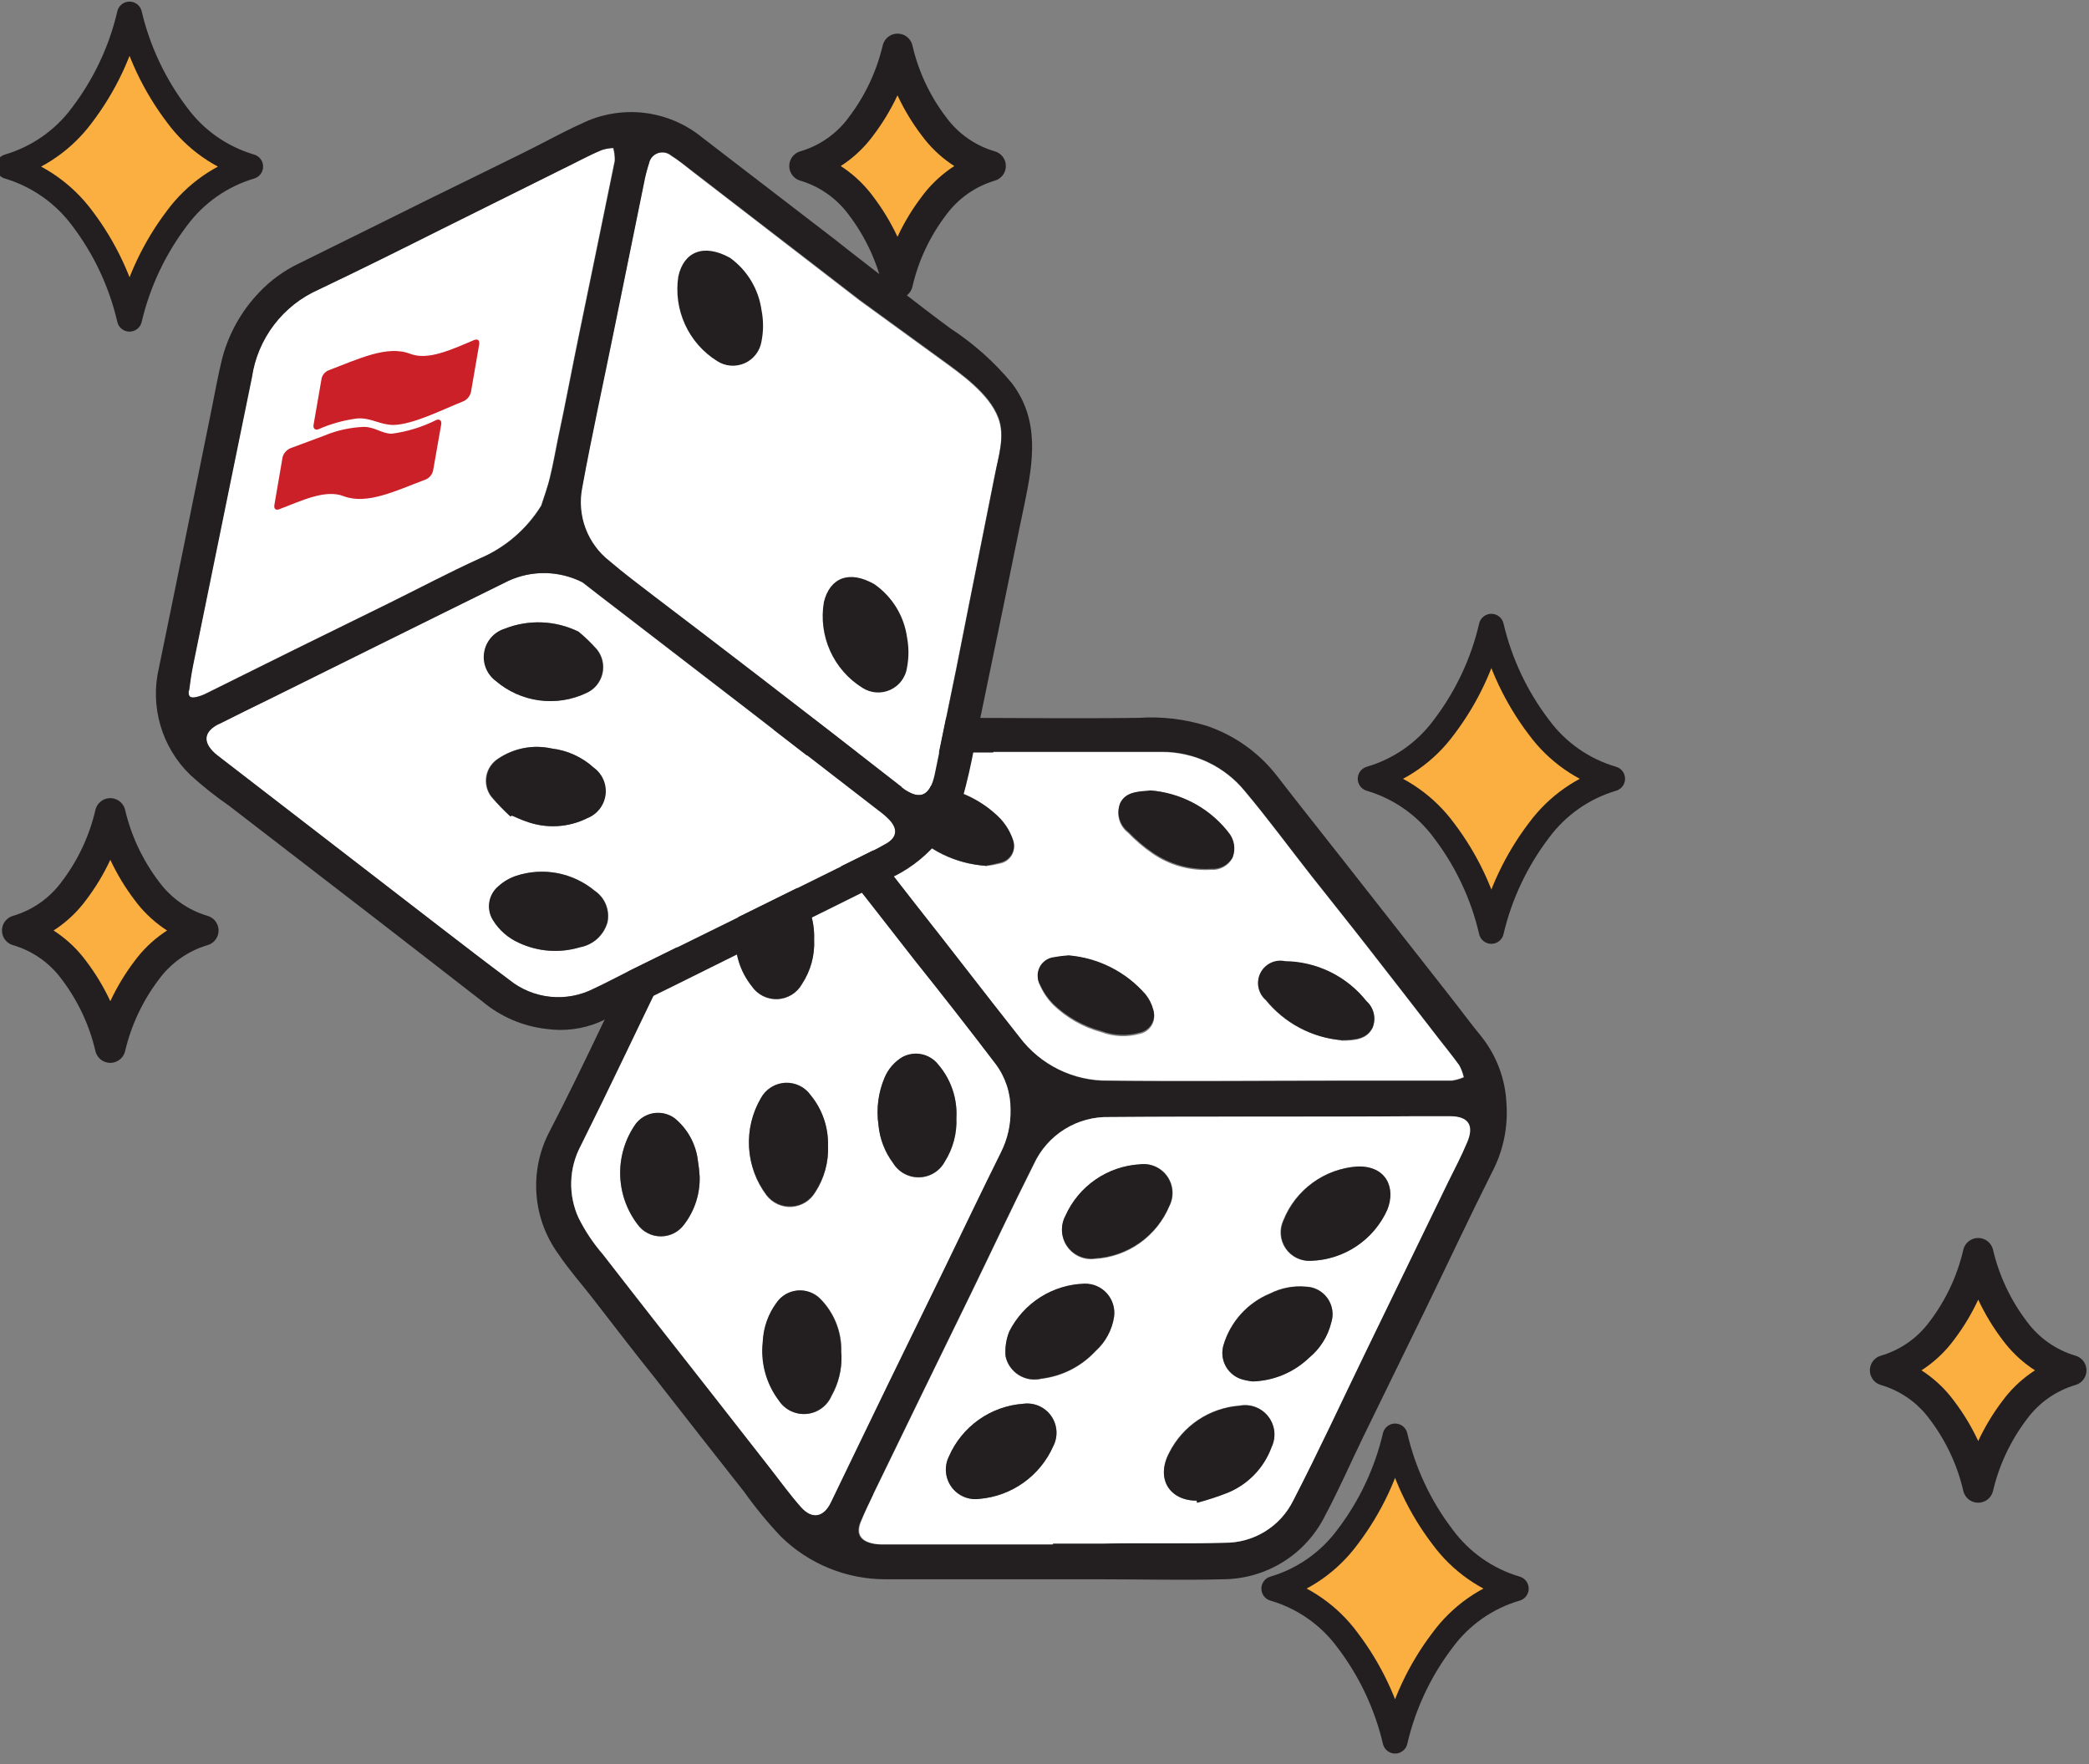
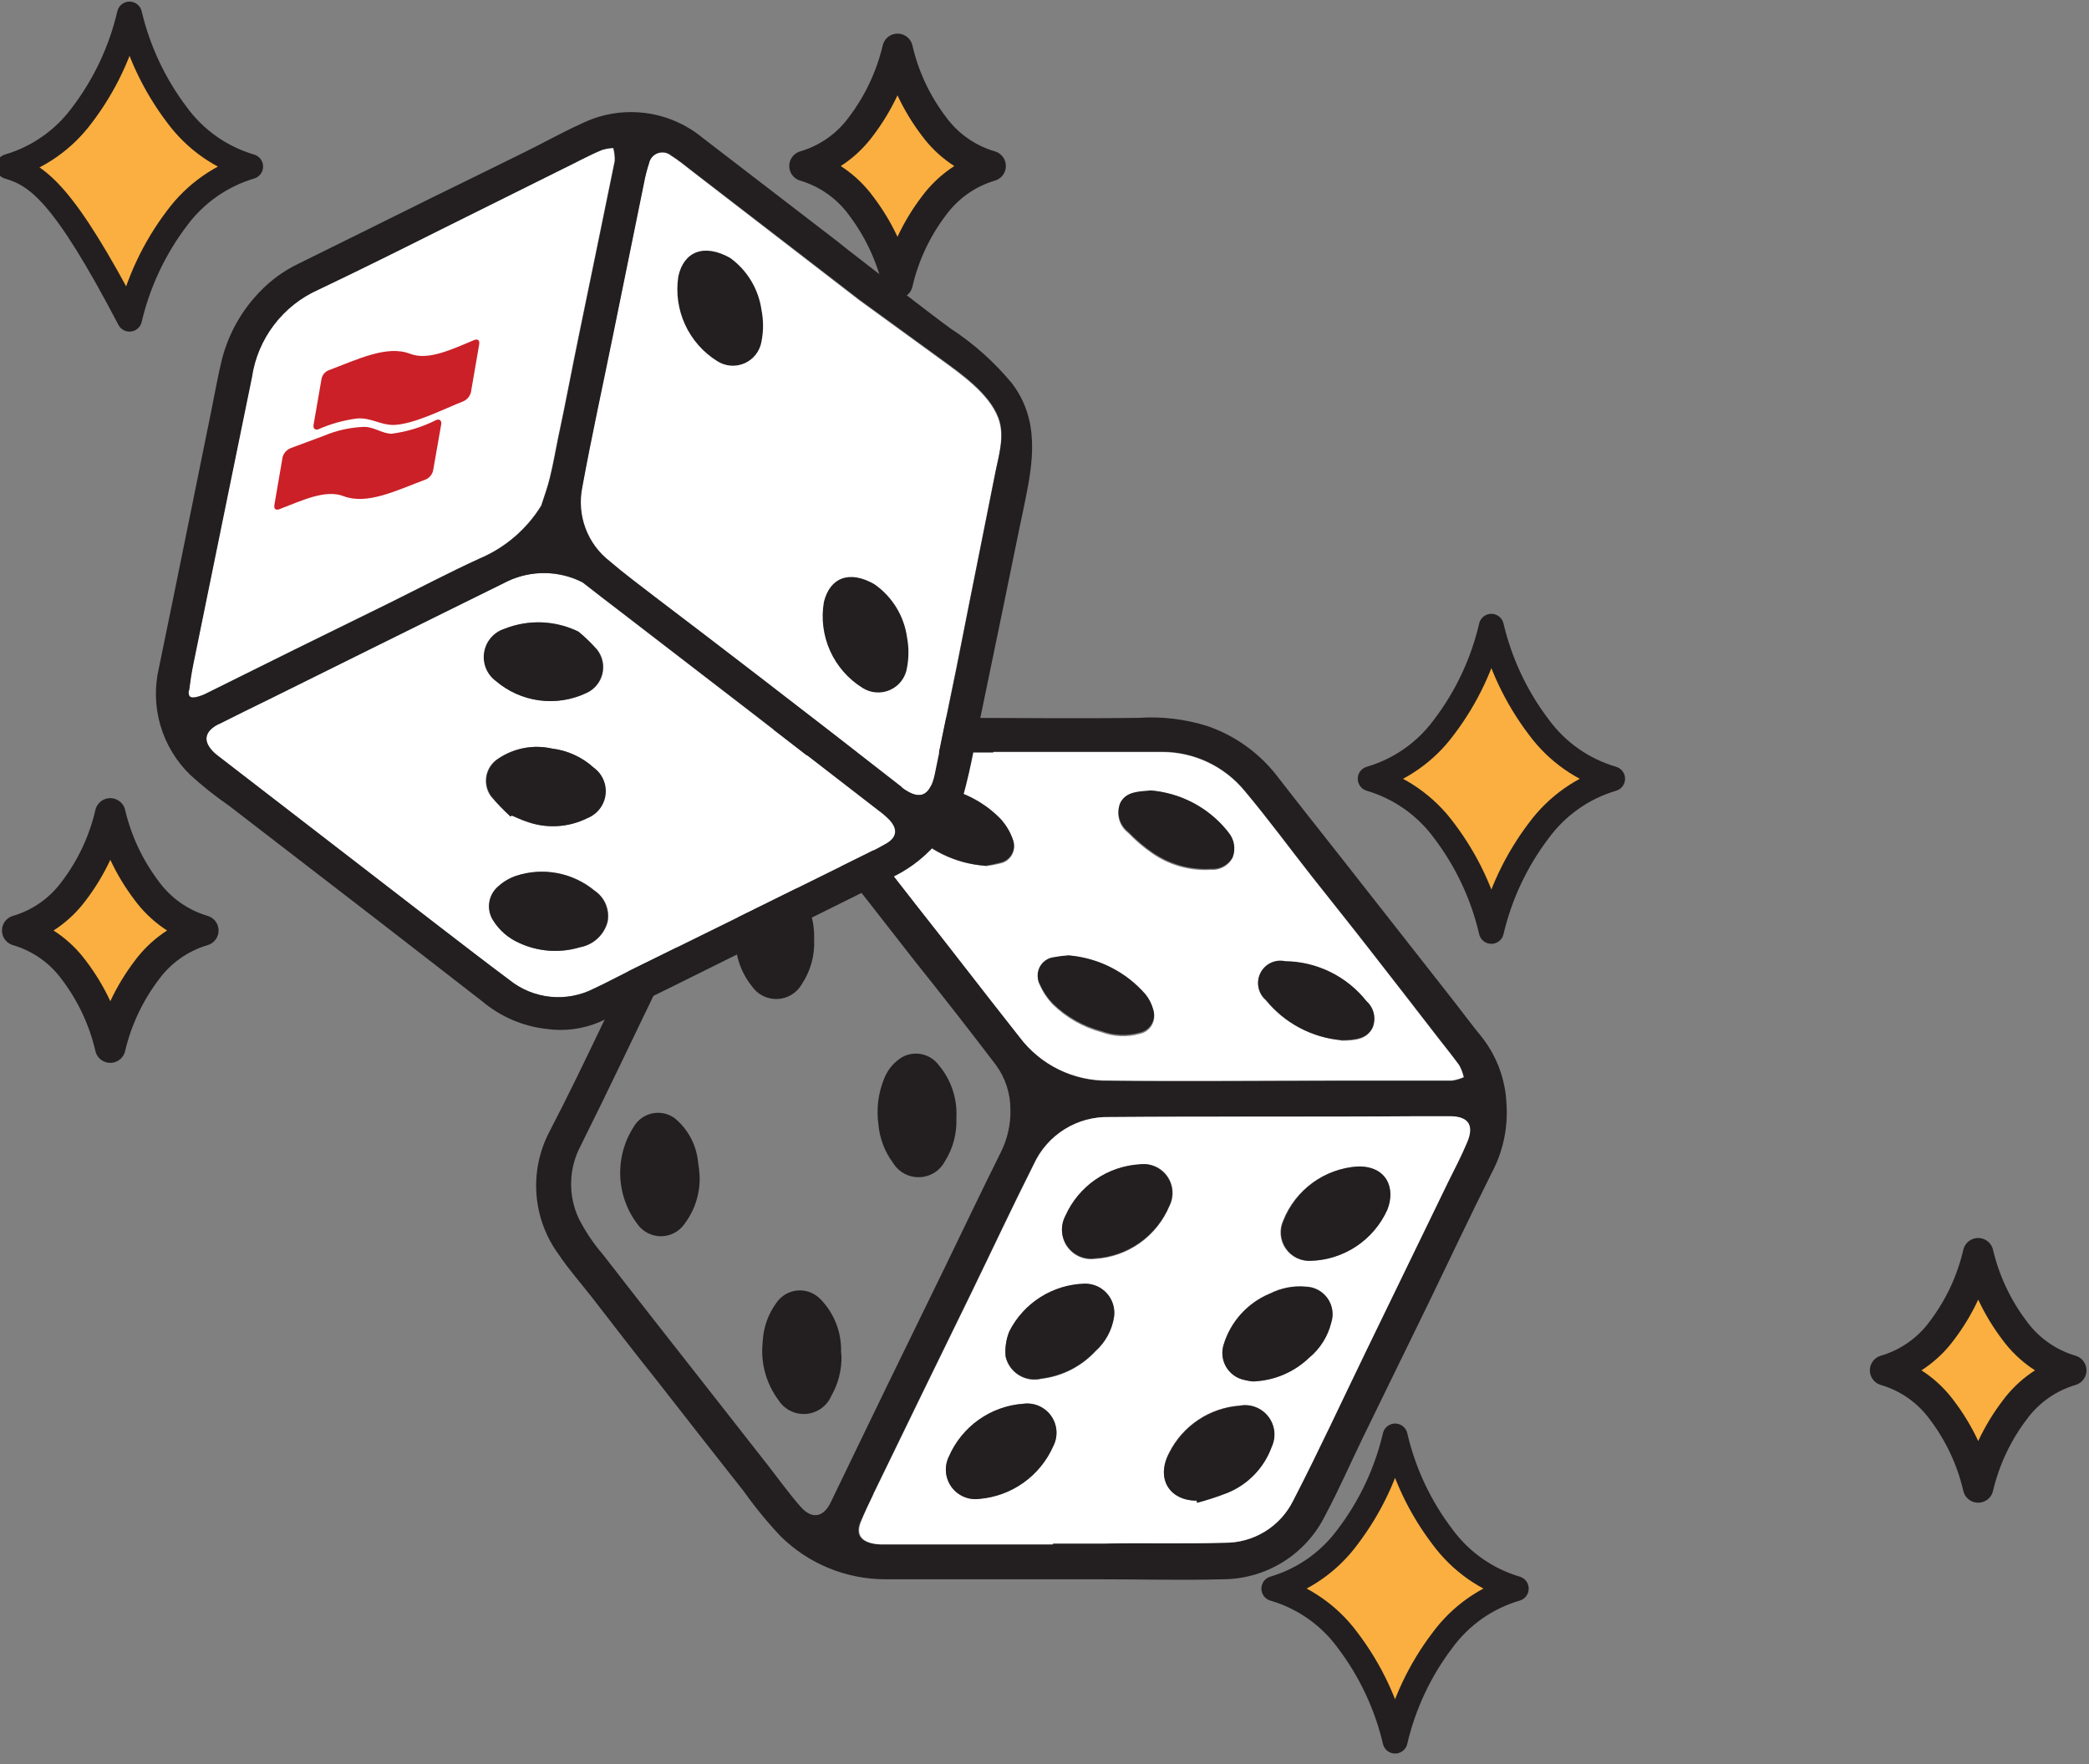
<svg xmlns="http://www.w3.org/2000/svg" width="148" height="125" viewBox="0 0 148 125" fill="none">
  <rect x="0" y="0" width="148" height="125" fill="#808080" stroke="none" />
  <path d="M56.997 11.76C58.603 11.291 60.01 10.305 60.999 8.956C62.238 7.327 63.12 5.455 63.59 3.463C64.05 5.457 64.93 7.329 66.17 8.956C67.163 10.306 68.573 11.292 70.182 11.76C68.574 12.236 67.165 13.225 66.17 14.574C64.93 16.201 64.05 18.073 63.59 20.066C63.12 18.074 62.238 16.203 60.999 14.574C60.008 13.225 58.602 12.237 56.997 11.76V11.76Z" fill="#FAAF40" stroke="#231F20" stroke-width="2.16" stroke-linecap="round" stroke-linejoin="round" />
  <path d="M1.22 65.922C2.828 65.452 4.238 64.466 5.232 63.117C6.47 61.489 7.35 59.618 7.812 57.625C8.281 59.617 9.164 61.488 10.402 63.117C11.395 64.464 12.8 65.449 14.405 65.922C12.8 66.395 11.395 67.38 10.402 68.726C9.164 70.355 8.281 72.226 7.812 74.218C7.35 72.226 6.47 70.354 5.232 68.726C4.238 67.377 2.828 66.391 1.22 65.922V65.922Z" fill="#FAAF40" stroke="#231F20" stroke-width="2.16" stroke-linecap="round" stroke-linejoin="round" />
  <path d="M133.556 97.082C135.164 96.612 136.574 95.627 137.568 94.278C138.806 92.65 139.686 90.778 140.148 88.786C140.617 90.778 141.5 92.649 142.738 94.278C143.731 95.624 145.136 96.609 146.741 97.082C145.136 97.555 143.731 98.54 142.738 99.887C141.5 101.516 140.617 103.387 140.148 105.379C139.686 103.386 138.806 101.514 137.568 99.887C136.574 98.537 135.164 97.552 133.556 97.082V97.082Z" fill="#FAAF40" stroke="#231F20" stroke-width="2.16" stroke-linecap="round" stroke-linejoin="round" />
  <path d="M97.078 55.171C99.172 54.561 101.006 53.277 102.298 51.52C103.911 49.402 105.056 46.965 105.657 44.372C106.266 46.965 107.414 49.4 109.026 51.52C110.318 53.277 112.152 54.561 114.246 55.171C112.153 55.789 110.32 57.075 109.026 58.833C107.414 60.952 106.266 63.388 105.657 65.98C105.056 63.387 103.911 60.951 102.298 58.833C101.004 57.075 99.171 55.789 97.078 55.171V55.171Z" fill="#FAAF40" stroke="#231F20" stroke-width="1.77" stroke-linecap="round" stroke-linejoin="round" />
  <path d="M90.251 112.546C92.344 111.928 94.178 110.642 95.471 108.885C97.085 106.766 98.233 104.33 98.84 101.737C99.44 104.331 100.585 106.768 102.2 108.885C103.493 110.642 105.326 111.928 107.419 112.546C105.325 113.156 103.491 114.44 102.2 116.197C100.587 118.315 99.442 120.752 98.84 123.345C98.231 120.752 97.083 118.317 95.471 116.197C94.18 114.44 92.345 113.156 90.251 112.546V112.546Z" fill="#FAAF40" stroke="#231F20" stroke-width="1.77" stroke-linecap="round" stroke-linejoin="round" />
-   <path d="M0.596 11.799C2.688 11.184 4.521 9.902 5.816 8.147C7.427 6.028 8.572 3.593 9.175 1C9.786 3.592 10.934 6.027 12.544 8.147C13.834 9.903 15.664 11.186 17.754 11.799C15.668 12.42 13.84 13.701 12.544 15.451C10.932 17.574 9.784 20.013 9.175 22.608C8.574 20.012 7.429 17.572 5.816 15.451C4.515 13.703 2.684 12.422 0.596 11.799V11.799Z" fill="#FAAF40" stroke="#231F20" stroke-width="1.77" stroke-linecap="round" stroke-linejoin="round" />
+   <path d="M0.596 11.799C2.688 11.184 4.521 9.902 5.816 8.147C7.427 6.028 8.572 3.593 9.175 1C9.786 3.592 10.934 6.027 12.544 8.147C13.834 9.903 15.664 11.186 17.754 11.799C15.668 12.42 13.84 13.701 12.544 15.451C10.932 17.574 9.784 20.013 9.175 22.608C4.515 13.703 2.684 12.422 0.596 11.799V11.799Z" fill="#FAAF40" stroke="#231F20" stroke-width="1.77" stroke-linecap="round" stroke-linejoin="round" />
  <path d="M52.226 53.584C51.383 54.554 50.706 55.656 50.22 56.846C49.412 58.462 48.642 60.079 47.863 61.715C47.25 62.99 46.714 64.305 46.081 65.561C43.627 70.43 41.417 75.396 38.904 80.216C38.202 81.576 37.892 83.104 38.009 84.629C38.126 86.155 38.665 87.618 39.567 88.854C40.297 89.944 41.183 90.938 41.991 91.98C43.501 93.927 44.991 95.875 46.5 97.754C48.564 100.403 50.639 103.048 52.722 105.69C53.514 106.805 54.383 107.862 55.322 108.855C57.297 110.796 59.955 111.884 62.723 111.884C65.041 111.884 67.358 111.884 69.666 111.884H77.875C80.796 111.884 83.718 111.961 86.639 111.884C88.147 111.878 89.624 111.453 90.904 110.655C92.184 109.857 93.216 108.717 93.884 107.365C94.858 105.544 95.685 103.636 96.591 101.776C98.081 98.708 99.59 95.651 101.08 92.583C102.57 89.516 104.109 86.234 105.686 83.089C106.49 81.581 106.851 79.876 106.728 78.171C106.652 76.485 106.057 74.862 105.024 73.526C104.225 72.553 103.447 71.491 102.648 70.479L95.004 60.741C93.475 58.793 91.917 56.846 90.417 54.898C89.159 53.304 87.469 52.104 85.548 51.441C83.976 50.944 82.325 50.746 80.68 50.857C76.191 50.915 71.701 50.857 67.212 50.857C66.005 50.857 64.817 50.857 63.609 50.857C61.856 50.857 60.104 50.857 58.351 50.857C57.199 50.876 56.063 51.127 55.01 51.596C53.958 52.064 53.011 52.74 52.226 53.584V53.584ZM103.719 76.331C103.45 76.452 103.165 76.534 102.872 76.574C100.321 76.574 97.779 76.574 95.237 76.574C89.668 76.574 84.098 76.633 78.537 76.574C77.324 76.592 76.124 76.324 75.035 75.791C73.945 75.258 72.996 74.475 72.266 73.507C69.802 70.391 67.397 67.246 64.924 64.12C63.453 62.231 62.002 60.361 60.483 58.472C59.51 57.177 58.438 55.872 57.445 54.577C57.269 54.27 57.132 53.943 57.036 53.603C57.372 53.473 57.721 53.385 58.078 53.34C62.178 53.34 66.278 53.34 70.387 53.34V53.252C74.379 53.252 78.362 53.252 82.354 53.252C83.474 53.256 84.578 53.508 85.588 53.99C86.598 54.471 87.489 55.17 88.197 56.038C89.833 57.985 91.352 60.059 92.93 62.065C94.273 63.769 95.637 65.464 96.971 67.177C98.636 69.3 100.282 71.443 101.937 73.575C102.424 74.198 102.911 74.802 103.378 75.445C103.535 75.722 103.65 76.02 103.719 76.331V76.331ZM61.847 105.875C64.151 101.123 66.466 96.371 68.79 91.619C70.27 88.571 71.711 85.494 73.23 82.475C73.699 81.456 74.458 80.596 75.412 80.004C76.366 79.412 77.473 79.113 78.596 79.145C85.85 79.087 93.115 79.145 100.369 79.087C101.148 79.087 101.918 79.087 102.687 79.087C104.021 79.087 104.44 79.739 103.904 80.966C103.495 81.94 103.028 82.826 102.57 83.751L96.727 95.787C95.023 99.302 93.387 102.847 91.596 106.314C91.148 107.22 90.454 107.981 89.592 108.51C88.731 109.039 87.737 109.314 86.727 109.303C83.805 109.391 80.884 109.303 78.041 109.362H74.564V109.42H62.548C62.29 109.427 62.031 109.404 61.779 109.352C60.912 109.157 60.62 108.651 60.951 107.823C61.253 107.151 61.564 106.508 61.876 105.875H61.847ZM55.361 56.067C56.394 57.313 57.377 58.608 58.38 59.884C60.535 62.611 62.678 65.344 64.807 68.083C66.754 70.517 68.663 72.962 70.533 75.416C71.22 76.338 71.589 77.459 71.585 78.61C71.609 79.66 71.374 80.7 70.903 81.638C69.549 84.355 68.244 87.101 66.92 89.828C65.596 92.554 64.184 95.427 62.821 98.231C61.457 101.036 60.181 103.694 58.857 106.43C58.351 107.492 57.533 107.657 56.744 106.771C55.955 105.885 55.196 104.824 54.436 103.85L50.385 98.679C47.824 95.417 45.263 92.165 42.722 88.883C42.039 88.095 41.456 87.225 40.988 86.293C40.618 85.487 40.438 84.606 40.464 83.719C40.489 82.833 40.718 81.964 41.135 81.18C43.082 77.285 44.981 73.254 46.899 69.3L52.362 58.082C52.664 57.459 52.937 56.826 53.278 56.232C53.91 55.2 54.592 55.132 55.361 56.067Z" fill="#231F20" />
-   <path d="M71.594 78.61C71.618 79.66 71.384 80.7 70.912 81.638C69.559 84.355 68.254 87.101 66.929 89.828C65.605 92.554 64.193 95.427 62.83 98.231C61.467 101.036 60.191 103.694 58.867 106.431C58.36 107.492 57.542 107.658 56.754 106.772C55.965 105.885 55.205 104.824 54.436 103.85L50.395 98.679C47.834 95.417 45.273 92.165 42.731 88.883C42.048 88.095 41.466 87.225 40.998 86.293C40.627 85.487 40.447 84.606 40.473 83.72C40.498 82.833 40.728 81.964 41.144 81.181C43.091 77.286 44.99 73.254 46.908 69.301L52.371 58.083C52.673 57.459 52.946 56.827 53.287 56.233C53.91 55.171 54.592 55.103 55.371 56.038C56.403 57.284 57.386 58.579 58.389 59.855C60.545 62.582 62.687 65.315 64.816 68.054C66.764 70.489 68.672 72.933 70.542 75.387C71.236 76.317 71.605 77.449 71.594 78.61V78.61ZM59.616 96.031V95.787C59.638 95.087 59.516 94.39 59.258 93.739C59 93.087 58.611 92.495 58.117 91.999C57.907 91.792 57.654 91.634 57.377 91.535C57.099 91.436 56.803 91.399 56.51 91.427C56.217 91.455 55.933 91.547 55.679 91.696C55.425 91.845 55.207 92.049 55.04 92.291C54.449 93.093 54.11 94.052 54.066 95.047C53.897 96.534 54.304 98.03 55.205 99.225C55.416 99.544 55.71 99.8 56.054 99.966C56.399 100.132 56.783 100.202 57.164 100.168C57.545 100.134 57.91 99.998 58.22 99.773C58.53 99.549 58.773 99.245 58.925 98.894C59.413 98.02 59.652 97.03 59.616 96.031V96.031ZM49.567 83.372C49.548 83.013 49.509 82.655 49.45 82.3C49.324 81.105 48.733 80.007 47.804 79.243C47.386 78.935 46.864 78.803 46.349 78.874C45.835 78.945 45.368 79.213 45.049 79.623C44.306 80.668 43.917 81.924 43.938 83.206C43.959 84.488 44.389 85.73 45.166 86.751C45.354 87.014 45.602 87.229 45.89 87.377C46.178 87.525 46.497 87.602 46.821 87.602C47.145 87.602 47.464 87.525 47.752 87.377C48.04 87.229 48.288 87.014 48.476 86.751C49.226 85.769 49.612 84.558 49.567 83.323V83.372ZM58.662 81.181C58.69 79.895 58.258 78.642 57.445 77.646C57.242 77.355 56.969 77.121 56.651 76.965C56.333 76.809 55.98 76.737 55.626 76.756C55.272 76.775 54.929 76.883 54.629 77.071C54.328 77.259 54.081 77.521 53.91 77.831C53.29 78.888 52.997 80.105 53.068 81.329C53.139 82.552 53.571 83.727 54.309 84.706C54.517 84.974 54.787 85.188 55.096 85.329C55.405 85.469 55.743 85.532 56.082 85.512C56.421 85.492 56.749 85.389 57.04 85.213C57.33 85.037 57.572 84.793 57.747 84.501C58.404 83.505 58.724 82.324 58.662 81.132V81.181ZM67.757 79.233C67.837 77.853 67.38 76.496 66.481 75.445C66.188 75.066 65.769 74.804 65.3 74.705C64.83 74.607 64.341 74.68 63.92 74.909C63.364 75.247 62.928 75.751 62.674 76.351C62.224 77.406 62.073 78.565 62.236 79.701C62.325 80.685 62.685 81.626 63.278 82.417C63.473 82.733 63.748 82.992 64.076 83.168C64.403 83.343 64.771 83.43 65.142 83.418C65.513 83.406 65.875 83.296 66.191 83.1C66.506 82.904 66.764 82.628 66.939 82.3C67.521 81.379 67.807 80.302 67.757 79.214V79.233ZM57.678 66.574C57.726 65.261 57.305 63.973 56.491 62.942C56.206 62.535 55.785 62.244 55.304 62.123C54.823 62.001 54.314 62.057 53.871 62.28C53.302 62.566 52.865 63.062 52.654 63.662C52.371 64.478 52.192 65.325 52.118 66.185C52.019 67.514 52.426 68.833 53.258 69.875C53.458 70.171 53.731 70.412 54.051 70.572C54.37 70.733 54.726 70.809 55.083 70.794C55.441 70.778 55.788 70.671 56.092 70.483C56.397 70.295 56.648 70.032 56.822 69.719C57.438 68.783 57.738 67.674 57.678 66.555V66.574Z" fill="white" />
  <path d="M74.613 109.411H62.597C62.338 109.418 62.08 109.395 61.827 109.343C60.961 109.148 60.669 108.641 60.999 107.814C61.253 107.161 61.564 106.518 61.876 105.866C64.18 101.114 66.495 96.362 68.819 91.61C70.299 88.562 71.74 85.485 73.259 82.466C73.729 81.446 74.487 80.587 75.441 79.995C76.395 79.402 77.502 79.104 78.625 79.136C85.879 79.078 93.144 79.136 100.399 79.078C101.178 79.078 101.947 79.078 102.716 79.078C104.05 79.078 104.469 79.73 103.933 80.957C103.524 81.931 103.057 82.817 102.599 83.742L96.757 95.778C95.052 99.293 93.416 102.838 91.625 106.304C91.177 107.211 90.483 107.972 89.621 108.501C88.76 109.03 87.767 109.305 86.756 109.294C83.835 109.381 80.913 109.294 78.07 109.352H74.593L74.613 109.411ZM72.51 99.449C71.369 99.53 70.273 99.922 69.341 100.583C68.409 101.244 67.676 102.149 67.222 103.198C67.056 103.539 66.986 103.919 67.019 104.297C67.052 104.675 67.188 105.037 67.411 105.344C67.634 105.651 67.936 105.892 68.285 106.04C68.635 106.189 69.018 106.24 69.394 106.187C70.517 106.091 71.594 105.695 72.512 105.041C73.43 104.387 74.155 103.498 74.613 102.468C74.789 102.131 74.869 101.754 74.845 101.375C74.821 100.996 74.694 100.631 74.477 100.32C74.26 100.009 73.962 99.763 73.615 99.609C73.268 99.456 72.886 99.4 72.51 99.449V99.449ZM80.767 82.486C79.631 82.554 78.536 82.934 77.603 83.586C76.67 84.237 75.935 85.134 75.48 86.176C75.301 86.511 75.218 86.889 75.24 87.268C75.262 87.647 75.388 88.013 75.604 88.325C75.821 88.637 76.119 88.884 76.466 89.037C76.814 89.191 77.197 89.245 77.573 89.195C78.715 89.129 79.815 88.743 80.748 88.082C81.681 87.421 82.41 86.511 82.851 85.456C83.024 85.124 83.102 84.751 83.077 84.377C83.052 84.004 82.925 83.645 82.71 83.338C82.496 83.032 82.201 82.79 81.858 82.64C81.516 82.49 81.138 82.436 80.767 82.486V82.486ZM78.927 93.295C78.965 93.001 78.939 92.702 78.851 92.419C78.763 92.136 78.615 91.875 78.417 91.654C78.219 91.433 77.977 91.258 77.705 91.139C77.433 91.021 77.139 90.962 76.843 90.967C75.732 90.998 74.649 91.328 73.71 91.923C72.771 92.517 72.009 93.355 71.507 94.346C71.28 94.908 71.19 95.515 71.244 96.118C71.305 96.391 71.421 96.648 71.583 96.874C71.746 97.101 71.952 97.293 72.189 97.439C72.427 97.585 72.692 97.683 72.967 97.725C73.243 97.767 73.524 97.754 73.795 97.686C75.258 97.509 76.61 96.819 77.612 95.739C78.322 95.102 78.787 94.238 78.927 93.295V93.295ZM88.772 97.852C90.257 97.802 91.672 97.206 92.745 96.177C93.521 95.54 94.071 94.669 94.312 93.694C94.407 93.405 94.432 93.098 94.386 92.797C94.341 92.496 94.225 92.21 94.049 91.962C93.873 91.714 93.641 91.511 93.372 91.369C93.104 91.226 92.805 91.149 92.501 91.143C91.632 91.066 90.758 91.235 89.979 91.629C89.195 91.952 88.493 92.446 87.924 93.074C87.354 93.703 86.932 94.45 86.688 95.262C86.538 95.743 86.582 96.264 86.809 96.715C87.036 97.165 87.429 97.51 87.905 97.677C88.186 97.771 88.477 97.836 88.772 97.871V97.852ZM84.789 106.314V106.45C85.526 106.256 86.251 106.019 86.96 105.739C87.677 105.446 88.324 105.006 88.861 104.447C89.397 103.889 89.812 103.225 90.076 102.497C90.24 102.15 90.304 101.765 90.262 101.385C90.22 101.004 90.074 100.642 89.839 100.34C89.604 100.037 89.29 99.806 88.931 99.671C88.573 99.536 88.184 99.503 87.808 99.576C86.759 99.654 85.748 100.003 84.874 100.588C84.001 101.174 83.293 101.976 82.822 102.916C81.887 104.737 82.832 106.314 84.789 106.314V106.314ZM96.172 82.641C95.023 82.714 93.918 83.112 92.986 83.787C92.053 84.463 91.331 85.389 90.904 86.459C90.757 86.775 90.694 87.124 90.722 87.472C90.751 87.82 90.869 88.155 91.065 88.443C91.261 88.732 91.529 88.965 91.842 89.118C92.156 89.272 92.503 89.342 92.852 89.322C94.002 89.285 95.118 88.926 96.074 88.286C97.029 87.645 97.786 86.749 98.256 85.699C98.899 84.17 98.207 82.583 96.172 82.641V82.641Z" fill="white" />
  <path d="M70.387 53.282C74.37 53.282 78.362 53.282 82.355 53.282C83.474 53.286 84.578 53.537 85.588 54.019C86.599 54.501 87.49 55.2 88.197 56.067C89.833 58.014 91.352 60.089 92.93 62.094C94.274 63.799 95.637 65.493 96.971 67.207C98.636 69.33 100.282 71.472 101.937 73.605C102.424 74.228 102.911 74.832 103.379 75.474C103.52 75.734 103.625 76.013 103.69 76.302C103.421 76.423 103.136 76.505 102.843 76.545C100.292 76.545 97.75 76.545 95.209 76.545C89.639 76.545 84.069 76.604 78.508 76.545C77.295 76.563 76.095 76.295 75.006 75.762C73.916 75.229 72.968 74.446 72.237 73.478C69.773 70.362 67.368 67.217 64.895 64.091C63.425 62.202 61.974 60.332 60.454 58.443C59.481 57.148 58.41 55.843 57.416 54.548C57.24 54.241 57.103 53.914 57.007 53.574C57.343 53.444 57.693 53.356 58.049 53.311C62.149 53.311 66.248 53.311 70.358 53.311L70.387 53.282ZM95.023 73.731C96.085 73.731 96.854 73.614 97.244 72.826C97.373 72.509 97.401 72.161 97.325 71.828C97.248 71.495 97.07 71.194 96.815 70.966C96.125 70.093 95.248 69.385 94.249 68.895C93.25 68.405 92.154 68.144 91.041 68.132C90.698 68.058 90.341 68.1 90.025 68.252C89.709 68.404 89.452 68.657 89.296 68.971C89.14 69.284 89.093 69.641 89.162 69.985C89.231 70.328 89.412 70.639 89.677 70.868C90.335 71.671 91.147 72.335 92.065 72.82C92.983 73.305 93.989 73.602 95.023 73.692V73.731ZM69.803 61.374C70.163 61.329 70.521 61.264 70.874 61.179C71.045 61.143 71.206 61.071 71.347 60.968C71.488 60.865 71.605 60.733 71.691 60.581C71.776 60.429 71.829 60.26 71.844 60.086C71.859 59.912 71.837 59.737 71.779 59.572C71.591 59.011 71.286 58.497 70.883 58.063C69.822 56.982 68.468 56.234 66.988 55.911C66.23 55.682 65.42 55.682 64.661 55.911C64.472 55.955 64.295 56.04 64.144 56.161C63.992 56.283 63.87 56.436 63.786 56.611C63.702 56.786 63.658 56.977 63.658 57.171C63.658 57.365 63.701 57.557 63.785 57.732C63.899 58.088 64.081 58.419 64.32 58.706C65.743 60.253 67.706 61.195 69.803 61.335V61.374ZM81.488 56.077C80.621 56.077 79.755 56.077 79.346 56.963C79.206 57.32 79.187 57.712 79.29 58.081C79.394 58.45 79.615 58.776 79.92 59.008C80.44 59.552 81.015 60.041 81.634 60.468C82.848 61.308 84.309 61.716 85.782 61.627C86.089 61.651 86.396 61.587 86.667 61.442C86.938 61.297 87.161 61.077 87.311 60.809C87.426 60.514 87.458 60.193 87.405 59.881C87.352 59.569 87.215 59.278 87.009 59.037L86.863 58.852C86.207 58.042 85.394 57.372 84.475 56.882C83.555 56.392 82.546 56.092 81.507 55.999L81.488 56.077ZM75.645 67.762C75.318 67.791 74.993 67.84 74.671 67.908C74.457 67.934 74.253 68.012 74.077 68.137C73.9 68.261 73.757 68.427 73.661 68.62C73.564 68.813 73.517 69.027 73.524 69.242C73.53 69.458 73.59 69.669 73.698 69.856C73.919 70.35 74.226 70.802 74.603 71.19C75.565 72.12 76.748 72.79 78.041 73.137C78.906 73.458 79.849 73.499 80.738 73.254C80.916 73.22 81.084 73.149 81.232 73.045C81.38 72.941 81.504 72.806 81.596 72.651C81.688 72.495 81.746 72.322 81.766 72.142C81.786 71.962 81.768 71.78 81.712 71.608C81.608 71.222 81.426 70.86 81.176 70.547C80.493 69.731 79.655 69.058 78.711 68.567C77.767 68.075 76.735 67.775 75.674 67.684L75.645 67.762Z" fill="white" />
  <path d="M59.617 96.031C59.643 97.033 59.394 98.023 58.896 98.894C58.744 99.245 58.501 99.549 58.191 99.773C57.881 99.998 57.516 100.134 57.135 100.168C56.754 100.202 56.37 100.132 56.026 99.966C55.681 99.8 55.387 99.544 55.176 99.225C54.275 98.029 53.867 96.534 54.037 95.047C54.081 94.052 54.419 93.093 55.011 92.291C55.178 92.049 55.396 91.845 55.65 91.696C55.904 91.547 56.188 91.455 56.481 91.427C56.774 91.399 57.07 91.436 57.348 91.535C57.625 91.634 57.878 91.792 58.088 91.999C58.583 92.495 58.971 93.087 59.229 93.738C59.486 94.39 59.609 95.087 59.587 95.787L59.617 96.031Z" fill="#231F20" />
  <path d="M49.568 83.323C49.608 84.551 49.223 85.755 48.477 86.731C48.289 86.995 48.04 87.209 47.752 87.357C47.464 87.505 47.145 87.582 46.822 87.582C46.498 87.582 46.179 87.505 45.891 87.357C45.603 87.209 45.355 86.995 45.166 86.731C44.39 85.711 43.96 84.469 43.939 83.186C43.918 81.904 44.307 80.649 45.049 79.603C45.369 79.194 45.836 78.925 46.35 78.854C46.865 78.783 47.387 78.916 47.805 79.223C48.733 79.988 49.324 81.086 49.451 82.281C49.509 82.626 49.548 82.974 49.568 83.323V83.323Z" fill="#231F20" />
-   <path d="M58.663 81.132C58.715 82.308 58.395 83.47 57.748 84.453C57.573 84.744 57.331 84.988 57.041 85.164C56.75 85.34 56.422 85.443 56.083 85.463C55.744 85.483 55.406 85.42 55.096 85.28C54.788 85.139 54.518 84.926 54.31 84.657C53.572 83.679 53.14 82.504 53.069 81.28C52.998 80.056 53.291 78.839 53.911 77.782C54.082 77.472 54.329 77.21 54.63 77.022C54.93 76.834 55.273 76.726 55.627 76.707C55.981 76.689 56.333 76.761 56.652 76.916C56.97 77.072 57.243 77.306 57.446 77.597C58.259 78.593 58.691 79.846 58.663 81.132Z" fill="#231F20" />
  <path d="M67.757 79.214C67.803 80.296 67.517 81.366 66.939 82.281C66.764 82.609 66.506 82.885 66.191 83.081C65.875 83.277 65.514 83.386 65.142 83.398C64.771 83.41 64.403 83.324 64.076 83.148C63.748 82.973 63.473 82.714 63.278 82.398C62.686 81.606 62.325 80.666 62.236 79.681C62.073 78.546 62.224 77.387 62.674 76.331C62.928 75.732 63.364 75.228 63.921 74.89C64.341 74.66 64.831 74.588 65.3 74.686C65.769 74.784 66.188 75.046 66.482 75.426C67.38 76.477 67.837 77.834 67.757 79.214V79.214Z" fill="#231F20" />
  <path d="M57.679 66.555C57.734 67.668 57.434 68.769 56.822 69.7C56.648 70.013 56.397 70.276 56.093 70.464C55.788 70.652 55.441 70.759 55.084 70.774C54.726 70.79 54.371 70.714 54.051 70.553C53.732 70.392 53.459 70.152 53.258 69.856C52.426 68.813 52.02 67.495 52.119 66.165C52.192 65.305 52.372 64.458 52.654 63.643C52.866 63.042 53.302 62.547 53.872 62.26C54.315 62.038 54.824 61.982 55.305 62.103C55.786 62.225 56.207 62.516 56.491 62.922C57.305 63.954 57.726 65.241 57.679 66.555Z" fill="#231F20" />
  <path d="M72.51 99.449C72.886 99.4 73.269 99.456 73.615 99.609C73.962 99.763 74.26 100.009 74.477 100.32C74.694 100.631 74.822 100.996 74.846 101.375C74.87 101.753 74.789 102.131 74.613 102.468C74.156 103.498 73.43 104.387 72.512 105.041C71.594 105.695 70.517 106.091 69.394 106.187C69.018 106.24 68.635 106.189 68.286 106.04C67.936 105.892 67.634 105.651 67.411 105.344C67.188 105.037 67.053 104.675 67.019 104.297C66.986 103.919 67.056 103.539 67.222 103.198C67.676 102.149 68.409 101.244 69.341 100.583C70.274 99.922 71.37 99.53 72.51 99.449V99.449Z" fill="#231F20" />
  <path d="M80.767 82.486C81.132 82.442 81.501 82.497 81.837 82.646C82.172 82.794 82.462 83.03 82.675 83.329C82.888 83.627 83.017 83.978 83.048 84.344C83.079 84.71 83.011 85.077 82.851 85.407C82.41 86.462 81.681 87.372 80.748 88.033C79.815 88.694 78.715 89.08 77.573 89.147C77.197 89.197 76.814 89.142 76.466 88.989C76.119 88.835 75.821 88.589 75.604 88.277C75.388 87.965 75.262 87.599 75.24 87.22C75.218 86.841 75.301 86.463 75.48 86.128C75.942 85.094 76.68 84.208 77.613 83.565C78.545 82.923 79.637 82.55 80.767 82.486V82.486Z" fill="#231F20" />
  <path d="M78.927 93.294C78.781 94.227 78.316 95.08 77.612 95.709C76.61 96.789 75.258 97.479 73.795 97.657C73.525 97.725 73.243 97.738 72.968 97.695C72.692 97.653 72.427 97.556 72.19 97.41C71.952 97.264 71.746 97.072 71.584 96.845C71.421 96.618 71.306 96.361 71.244 96.089C71.19 95.486 71.28 94.878 71.507 94.317C72.01 93.325 72.771 92.488 73.71 91.893C74.649 91.299 75.732 90.968 76.843 90.938C77.142 90.932 77.439 90.991 77.713 91.111C77.987 91.232 78.232 91.41 78.43 91.634C78.628 91.858 78.775 92.123 78.861 92.41C78.947 92.696 78.969 92.998 78.927 93.294Z" fill="#231F20" />
  <path d="M88.772 97.871C88.478 97.842 88.188 97.783 87.905 97.696C87.429 97.529 87.036 97.184 86.809 96.734C86.582 96.284 86.539 95.763 86.688 95.281C86.932 94.469 87.355 93.722 87.924 93.093C88.493 92.465 89.195 91.972 89.979 91.649C90.758 91.254 91.632 91.085 92.501 91.162C92.806 91.168 93.104 91.246 93.373 91.388C93.641 91.53 93.873 91.734 94.049 91.981C94.225 92.23 94.341 92.515 94.387 92.816C94.432 93.117 94.407 93.424 94.313 93.713C94.071 94.688 93.521 95.559 92.745 96.196C91.672 97.225 90.257 97.822 88.772 97.871Z" fill="#231F20" />
  <path d="M84.789 106.314C82.841 106.314 81.867 104.736 82.841 102.935C83.313 101.995 84.02 101.193 84.894 100.607C85.768 100.022 86.778 99.673 87.827 99.595C88.203 99.522 88.592 99.555 88.95 99.69C89.309 99.825 89.623 100.057 89.858 100.359C90.093 100.662 90.24 101.023 90.282 101.404C90.324 101.785 90.259 102.17 90.096 102.516C89.831 103.244 89.417 103.908 88.88 104.466C88.344 105.025 87.696 105.465 86.98 105.759C86.27 106.038 85.545 106.275 84.808 106.469L84.789 106.314Z" fill="#231F20" />
  <path d="M96.172 82.642C98.237 82.583 98.899 84.17 98.295 85.699C97.825 86.749 97.068 87.645 96.113 88.286C95.157 88.927 94.041 89.285 92.891 89.322C92.542 89.343 92.195 89.272 91.881 89.118C91.568 88.965 91.3 88.732 91.104 88.443C90.908 88.155 90.79 87.82 90.761 87.472C90.733 87.124 90.796 86.775 90.943 86.459C91.367 85.395 92.083 84.472 93.008 83.797C93.933 83.122 95.03 82.721 96.172 82.642Z" fill="#231F20" />
  <path d="M95.023 73.692C93.986 73.596 92.979 73.294 92.06 72.802C91.142 72.31 90.332 71.639 89.677 70.829C89.412 70.6 89.231 70.289 89.162 69.945C89.092 69.602 89.14 69.245 89.296 68.931C89.452 68.618 89.709 68.365 90.025 68.213C90.341 68.061 90.698 68.019 91.041 68.093C92.153 68.105 93.249 68.366 94.249 68.856C95.248 69.346 96.124 70.054 96.815 70.926C97.07 71.154 97.248 71.455 97.325 71.788C97.401 72.121 97.373 72.47 97.244 72.786C96.854 73.575 96.085 73.672 95.023 73.692Z" fill="#231F20" />
  <path d="M69.802 61.335C67.692 61.179 65.724 60.213 64.31 58.638C64.071 58.35 63.889 58.02 63.775 57.664C63.691 57.489 63.648 57.297 63.648 57.103C63.648 56.909 63.692 56.718 63.776 56.543C63.86 56.368 63.983 56.215 64.134 56.093C64.285 55.972 64.462 55.887 64.651 55.843C65.41 55.614 66.22 55.614 66.979 55.843C68.459 56.166 69.812 56.914 70.874 57.995C71.276 58.429 71.581 58.943 71.77 59.504C71.827 59.669 71.849 59.844 71.834 60.018C71.819 60.192 71.766 60.361 71.681 60.513C71.595 60.665 71.478 60.797 71.337 60.9C71.196 61.003 71.035 61.075 70.864 61.111C70.515 61.206 70.16 61.28 69.802 61.335Z" fill="#231F20" />
  <path d="M81.507 55.999C82.543 56.08 83.552 56.367 84.475 56.843C85.398 57.32 86.217 57.976 86.882 58.774L87.028 58.959C87.234 59.2 87.371 59.492 87.424 59.803C87.477 60.116 87.445 60.436 87.33 60.731C87.18 61 86.957 61.219 86.686 61.364C86.415 61.509 86.108 61.574 85.802 61.549C84.328 61.638 82.867 61.23 81.653 60.391C81.034 59.963 80.46 59.474 79.939 58.93C79.634 58.698 79.413 58.373 79.309 58.004C79.206 57.635 79.225 57.242 79.365 56.885C79.774 56.067 80.68 56.077 81.507 55.999Z" fill="#231F20" />
  <path d="M75.674 67.684C77.798 67.846 79.772 68.84 81.167 70.45C81.416 70.763 81.598 71.124 81.702 71.511C81.758 71.683 81.776 71.865 81.756 72.045C81.736 72.225 81.678 72.398 81.586 72.554C81.494 72.709 81.37 72.843 81.222 72.947C81.074 73.051 80.906 73.123 80.728 73.157C79.839 73.401 78.896 73.361 78.031 73.04C76.738 72.693 75.555 72.023 74.594 71.092C74.216 70.704 73.909 70.253 73.688 69.758C73.58 69.572 73.52 69.361 73.514 69.145C73.507 68.93 73.555 68.716 73.651 68.523C73.748 68.33 73.89 68.164 74.067 68.039C74.243 67.915 74.448 67.837 74.662 67.811C74.996 67.748 75.335 67.706 75.674 67.684V67.684Z" fill="#231F20" />
  <path d="M66.19 54.918C66.706 52.386 67.232 49.864 67.748 47.332C68.352 44.284 68.956 41.226 69.569 38.178C69.871 36.679 70.163 35.179 70.465 33.68C70.728 32.355 71.215 30.924 70.709 29.609C70.056 27.895 68.089 26.522 66.658 25.48L60.883 21.283L59.091 19.901L49.081 12.179C48.575 11.789 48.107 11.38 47.542 11.039C47.413 10.929 47.257 10.854 47.09 10.823C46.922 10.792 46.75 10.805 46.59 10.861C46.429 10.918 46.286 11.015 46.175 11.143C46.063 11.272 45.988 11.427 45.955 11.594C45.809 12.044 45.691 12.503 45.605 12.967C44.884 16.502 44.173 20.047 43.443 23.581C42.712 27.116 41.894 30.895 41.222 34.566C41.031 35.529 41.112 36.527 41.456 37.447C41.8 38.367 42.394 39.174 43.17 39.775C44.144 40.652 45.283 41.46 46.354 42.288C48.798 44.167 51.223 46.027 53.706 47.907C57.102 50.503 60.49 53.129 63.873 55.784C65.1 56.729 65.879 56.466 66.19 54.918Z" fill="white" />
  <path d="M41.252 41.256C42.147 41.957 43.063 42.658 43.978 43.359L52.937 50.254L62.207 57.421C62.492 57.622 62.756 57.85 62.996 58.102C63.58 58.745 63.512 59.319 62.762 59.758C62.012 60.196 61.282 60.527 60.532 60.907L52.888 64.685L44.66 68.736C43.793 69.164 42.936 69.632 42.05 70.041C41.095 70.528 40.019 70.728 38.952 70.615C37.886 70.503 36.875 70.083 36.042 69.408C34.435 68.21 32.848 66.983 31.251 65.756L22.049 58.657C19.822 56.943 17.595 55.226 15.369 53.506L15.193 53.36C14.336 52.552 14.434 51.821 15.495 51.295C16.557 50.77 17.891 50.098 19.098 49.514L26.82 45.687L35.974 41.158C36.803 40.775 37.71 40.584 38.624 40.601C39.538 40.618 40.436 40.842 41.252 41.256V41.256ZM36.772 66.798C38.129 67.433 39.672 67.544 41.105 67.11C41.564 67.026 41.989 66.816 42.334 66.503C42.678 66.189 42.927 65.786 43.053 65.337C43.141 64.915 43.101 64.477 42.938 64.078C42.775 63.678 42.496 63.337 42.138 63.098C41.378 62.469 40.471 62.043 39.503 61.859C38.534 61.675 37.534 61.739 36.597 62.046C36.124 62.205 35.69 62.461 35.321 62.796C34.982 63.084 34.757 63.484 34.689 63.925C34.621 64.365 34.714 64.814 34.951 65.191C35.383 65.898 36.017 66.458 36.772 66.798ZM36.159 57.839L36.237 57.781C36.577 57.907 36.908 58.073 37.21 58.18C37.916 58.448 38.671 58.567 39.425 58.528C40.179 58.49 40.917 58.295 41.592 57.956C41.932 57.819 42.23 57.594 42.453 57.304C42.677 57.014 42.819 56.669 42.865 56.306C42.91 55.942 42.858 55.573 42.713 55.237C42.568 54.9 42.336 54.609 42.04 54.392C41.214 53.638 40.172 53.161 39.06 53.029C38.413 52.885 37.744 52.874 37.092 52.998C36.441 53.122 35.822 53.378 35.273 53.749C35.056 53.887 34.871 54.068 34.727 54.281C34.584 54.494 34.487 54.734 34.441 54.987C34.396 55.239 34.403 55.498 34.462 55.748C34.521 55.998 34.631 56.232 34.786 56.437C35.212 56.934 35.671 57.402 36.159 57.839V57.839ZM41.028 44.761C40.215 44.359 39.327 44.132 38.421 44.095C37.515 44.058 36.612 44.212 35.769 44.547C35.4 44.664 35.071 44.88 34.817 45.172C34.563 45.464 34.395 45.821 34.33 46.202C34.266 46.584 34.308 46.976 34.452 47.335C34.596 47.694 34.836 48.006 35.146 48.238C36.015 48.984 37.082 49.462 38.217 49.616C39.352 49.77 40.507 49.592 41.544 49.105C41.826 48.982 42.075 48.796 42.274 48.561C42.472 48.326 42.614 48.049 42.689 47.751C42.763 47.452 42.768 47.141 42.703 46.84C42.638 46.54 42.504 46.258 42.313 46.018C41.909 45.564 41.47 45.144 40.998 44.761H41.028Z" fill="white" />
  <path d="M38.331 35.822C37.294 37.502 35.758 38.816 33.939 39.581C31.806 40.555 29.742 41.645 27.639 42.687L20.881 46.008L14.678 49.085C14.438 49.215 14.183 49.313 13.918 49.377C13.48 49.484 13.324 49.377 13.373 48.929C13.451 48.296 13.548 47.663 13.675 47.04L16.362 33.875C16.849 31.489 17.336 29.123 17.823 26.737C18.021 25.384 18.559 24.104 19.387 23.015C20.215 21.927 21.305 21.067 22.555 20.515C25.477 19.122 28.398 17.671 31.232 16.249L39.772 12.004C40.746 11.536 41.651 11.03 42.605 10.631C42.874 10.546 43.152 10.497 43.433 10.485C43.516 10.782 43.552 11.091 43.54 11.4C42.713 15.47 41.865 19.55 41.028 23.621C40.512 26.104 40.054 28.587 39.519 31.07C39.334 31.976 39.178 32.891 38.954 33.797C38.808 34.478 38.545 35.15 38.331 35.822Z" fill="white" />
  <path d="M36.772 66.798C36.007 66.463 35.361 65.902 34.922 65.191C34.685 64.814 34.592 64.364 34.66 63.924C34.728 63.484 34.953 63.084 35.292 62.796C35.661 62.46 36.095 62.205 36.568 62.046C37.505 61.739 38.505 61.675 39.474 61.859C40.442 62.043 41.349 62.469 42.109 63.097C42.467 63.337 42.746 63.678 42.909 64.077C43.072 64.476 43.112 64.915 43.024 65.337C42.898 65.785 42.649 66.189 42.304 66.503C41.96 66.816 41.535 67.026 41.076 67.109C39.652 67.537 38.12 67.426 36.772 66.798V66.798Z" fill="#231F20" />
  <path d="M36.159 57.839C35.684 57.401 35.239 56.933 34.825 56.437C34.67 56.232 34.56 55.998 34.501 55.748C34.442 55.498 34.434 55.239 34.48 54.987C34.526 54.734 34.623 54.494 34.767 54.281C34.91 54.068 35.095 53.887 35.312 53.749C35.861 53.378 36.48 53.122 37.131 52.998C37.782 52.874 38.452 52.885 39.099 53.029C40.211 53.161 41.253 53.638 42.079 54.392C42.375 54.609 42.607 54.9 42.752 55.237C42.897 55.573 42.949 55.942 42.904 56.306C42.858 56.669 42.716 57.014 42.492 57.304C42.269 57.594 41.971 57.82 41.631 57.956C40.956 58.295 40.218 58.49 39.464 58.528C38.709 58.567 37.955 58.448 37.249 58.18C36.908 58.073 36.577 57.907 36.276 57.781L36.159 57.839Z" fill="#231F20" />
  <path d="M40.998 44.761C41.459 45.145 41.889 45.565 42.283 46.017C42.474 46.258 42.608 46.54 42.673 46.84C42.738 47.141 42.733 47.452 42.659 47.75C42.585 48.049 42.443 48.326 42.244 48.561C42.045 48.795 41.796 48.981 41.514 49.104C40.477 49.592 39.322 49.77 38.187 49.616C37.052 49.462 35.985 48.984 35.116 48.238C34.806 48.006 34.566 47.694 34.422 47.334C34.278 46.975 34.236 46.584 34.301 46.202C34.365 45.821 34.533 45.464 34.787 45.172C35.041 44.88 35.37 44.664 35.739 44.547C36.582 44.212 37.485 44.058 38.391 44.095C39.297 44.132 40.185 44.359 40.998 44.761V44.761Z" fill="#231F20" />
  <path d="M51.719 18.265C52.321 18.698 52.828 19.248 53.211 19.883C53.594 20.517 53.845 21.222 53.949 21.956C54.096 22.695 54.096 23.456 53.949 24.195C53.893 24.531 53.754 24.848 53.544 25.117C53.335 25.386 53.062 25.599 52.75 25.736C52.438 25.873 52.097 25.93 51.757 25.903C51.417 25.875 51.09 25.764 50.804 25.578C49.81 24.956 49.02 24.056 48.532 22.99C48.044 21.924 47.879 20.738 48.058 19.579C48.438 17.846 49.84 17.223 51.719 18.265Z" fill="#231F20" />
  <path d="M61.954 41.392C62.578 41.827 63.105 42.387 63.502 43.035C63.9 43.684 64.158 44.407 64.262 45.161C64.394 45.862 64.394 46.582 64.262 47.284C64.214 47.626 64.08 47.95 63.874 48.228C63.667 48.505 63.395 48.726 63.081 48.87C62.767 49.015 62.421 49.078 62.077 49.054C61.732 49.031 61.398 48.921 61.107 48.735C60.097 48.108 59.297 47.194 58.809 46.11C58.322 45.025 58.169 43.82 58.371 42.648C58.789 40.935 60.163 40.36 61.954 41.392Z" fill="#231F20" />
  <path d="M20.636 31.732L22.964 30.866C23.86 30.49 24.817 30.279 25.788 30.242C26.528 30.242 27.044 30.71 27.735 30.729C28.84 30.585 29.914 30.256 30.91 29.755C31.143 29.658 31.299 29.804 31.26 30.057L30.686 33.329C30.656 33.467 30.595 33.596 30.507 33.706C30.419 33.815 30.307 33.903 30.179 33.962C28.027 34.77 26.012 35.783 24.337 35.15C23.061 34.654 21.415 35.452 19.789 36.075C19.555 36.163 19.39 36.075 19.439 35.773L20.023 32.375C20.067 32.227 20.145 32.091 20.252 31.98C20.359 31.868 20.49 31.783 20.636 31.732V31.732Z" fill="#CB2027" />
  <path d="M27.882 30.106C26.908 30.106 26.285 29.57 25.292 29.648C24.351 29.77 23.433 30.026 22.565 30.408C22.331 30.495 22.166 30.359 22.215 30.096C22.399 29.015 22.594 27.934 22.779 26.844C22.804 26.712 22.861 26.588 22.945 26.483V26.483C23.029 26.376 23.14 26.292 23.266 26.24C25.399 25.432 27.424 24.439 29.05 25.062C30.326 25.558 31.972 24.77 33.598 24.088C33.832 24 33.997 24.088 33.949 24.399L33.364 27.788C33.329 27.925 33.265 28.052 33.176 28.162C33.087 28.271 32.975 28.359 32.848 28.421C31.3 29.035 29.304 30.067 27.882 30.106Z" fill="#CB2027" />
  <path d="M13.489 54.908C14.354 55.695 15.272 56.424 16.235 57.089L26.635 65.103C29.147 67.051 31.669 68.998 34.172 70.946C35.457 72.025 37.032 72.703 38.7 72.894C39.987 73.079 41.301 72.907 42.498 72.397C45.955 70.742 49.382 69.028 52.81 67.323C56.238 65.619 59.889 63.867 63.385 62.065C64.643 61.433 65.746 60.532 66.618 59.426C67.489 58.321 68.108 57.038 68.429 55.667C68.585 55.064 68.721 54.45 68.848 53.837L69.14 52.376C69.939 48.481 71.088 43.008 71.779 39.581C72.042 38.266 72.324 36.951 72.597 35.637C73.191 32.764 73.688 29.794 71.701 27.165C70.453 25.653 68.982 24.34 67.339 23.27C65.897 22.228 60.065 17.69 60.065 17.69L59.256 17.047C56.092 14.613 52.927 12.178 49.752 9.744C48.568 8.773 47.128 8.165 45.606 7.992C44.084 7.819 42.545 8.09 41.173 8.77C39.771 9.403 38.427 10.163 37.054 10.835C34.902 11.906 32.74 12.948 30.588 14.009C27.453 15.557 24.317 17.125 21.182 18.664C20.121 19.168 19.164 19.865 18.358 20.718C17.101 22.032 16.2 23.644 15.738 25.402C15.436 26.62 15.222 27.866 14.969 29.103C13.732 35.169 12.515 41.246 11.259 47.312C10.94 48.663 10.978 50.074 11.369 51.405C11.76 52.737 12.491 53.944 13.489 54.908V54.908ZM63.901 55.765C60.519 53.123 57.13 50.497 53.735 47.887C51.291 46.008 48.866 44.148 46.383 42.268C45.312 41.441 44.221 40.632 43.199 39.756C42.422 39.154 41.829 38.348 41.485 37.428C41.141 36.508 41.06 35.51 41.251 34.546C41.923 30.875 42.731 27.223 43.471 23.562C44.212 19.901 44.913 16.483 45.633 12.948C45.72 12.483 45.837 12.024 45.984 11.575C46.016 11.408 46.092 11.252 46.203 11.124C46.315 10.995 46.458 10.898 46.618 10.842C46.779 10.786 46.951 10.773 47.118 10.804C47.285 10.835 47.441 10.909 47.571 11.02C48.107 11.361 48.603 11.77 49.109 12.159L59.12 19.862L60.912 21.244L66.686 25.441C68.118 26.483 70.085 27.856 70.737 29.57C71.243 30.885 70.737 32.316 70.494 33.641C70.192 35.14 69.9 36.64 69.598 38.139C68.984 41.187 68.381 44.245 67.777 47.293C67.261 49.825 66.735 52.347 66.219 54.879C65.878 56.466 65.099 56.729 63.872 55.765H63.901ZM15.524 51.295C16.722 50.691 17.919 50.097 19.127 49.513L26.849 45.686C29.907 44.177 32.955 42.658 36.012 41.158C36.84 40.774 37.745 40.584 38.658 40.601C39.57 40.617 40.467 40.841 41.28 41.255C42.176 41.957 43.092 42.658 44.007 43.359L52.966 50.253L62.236 57.42C62.519 57.624 62.782 57.852 63.025 58.102C63.609 58.745 63.541 59.319 62.791 59.757C62.041 60.195 61.311 60.526 60.561 60.906L52.917 64.684L44.689 68.736C43.822 69.164 42.965 69.631 42.079 70.04C41.124 70.528 40.047 70.727 38.981 70.615C37.914 70.502 36.903 70.083 36.071 69.407C34.464 68.21 32.877 66.983 31.28 65.756L22.078 58.657C19.851 56.943 17.624 55.226 15.397 53.506L15.222 53.359C14.336 52.551 14.463 51.821 15.495 51.295H15.524ZM13.401 48.929C13.479 48.296 13.576 47.663 13.703 47.04L16.391 33.874C16.878 31.488 17.364 29.122 17.851 26.736C18.049 25.384 18.588 24.103 19.415 23.015C20.243 21.927 21.333 21.066 22.584 20.514C25.505 19.122 28.427 17.671 31.26 16.249L39.8 12.003C40.774 11.536 41.68 11.029 42.634 10.63C42.901 10.541 43.18 10.491 43.462 10.484C43.545 10.782 43.581 11.091 43.569 11.399C42.741 15.47 41.894 19.55 41.056 23.62C40.54 26.104 40.083 28.587 39.547 31.07C39.362 31.975 39.206 32.891 38.982 33.796C38.817 34.478 38.573 35.15 38.359 35.822C37.322 37.501 35.787 38.815 33.967 39.581C31.835 40.554 29.77 41.645 27.667 42.687L20.909 46.008L14.706 49.085C14.467 49.215 14.211 49.313 13.947 49.377C13.489 49.484 13.323 49.367 13.372 48.929H13.401Z" fill="#231F20" />
</svg>